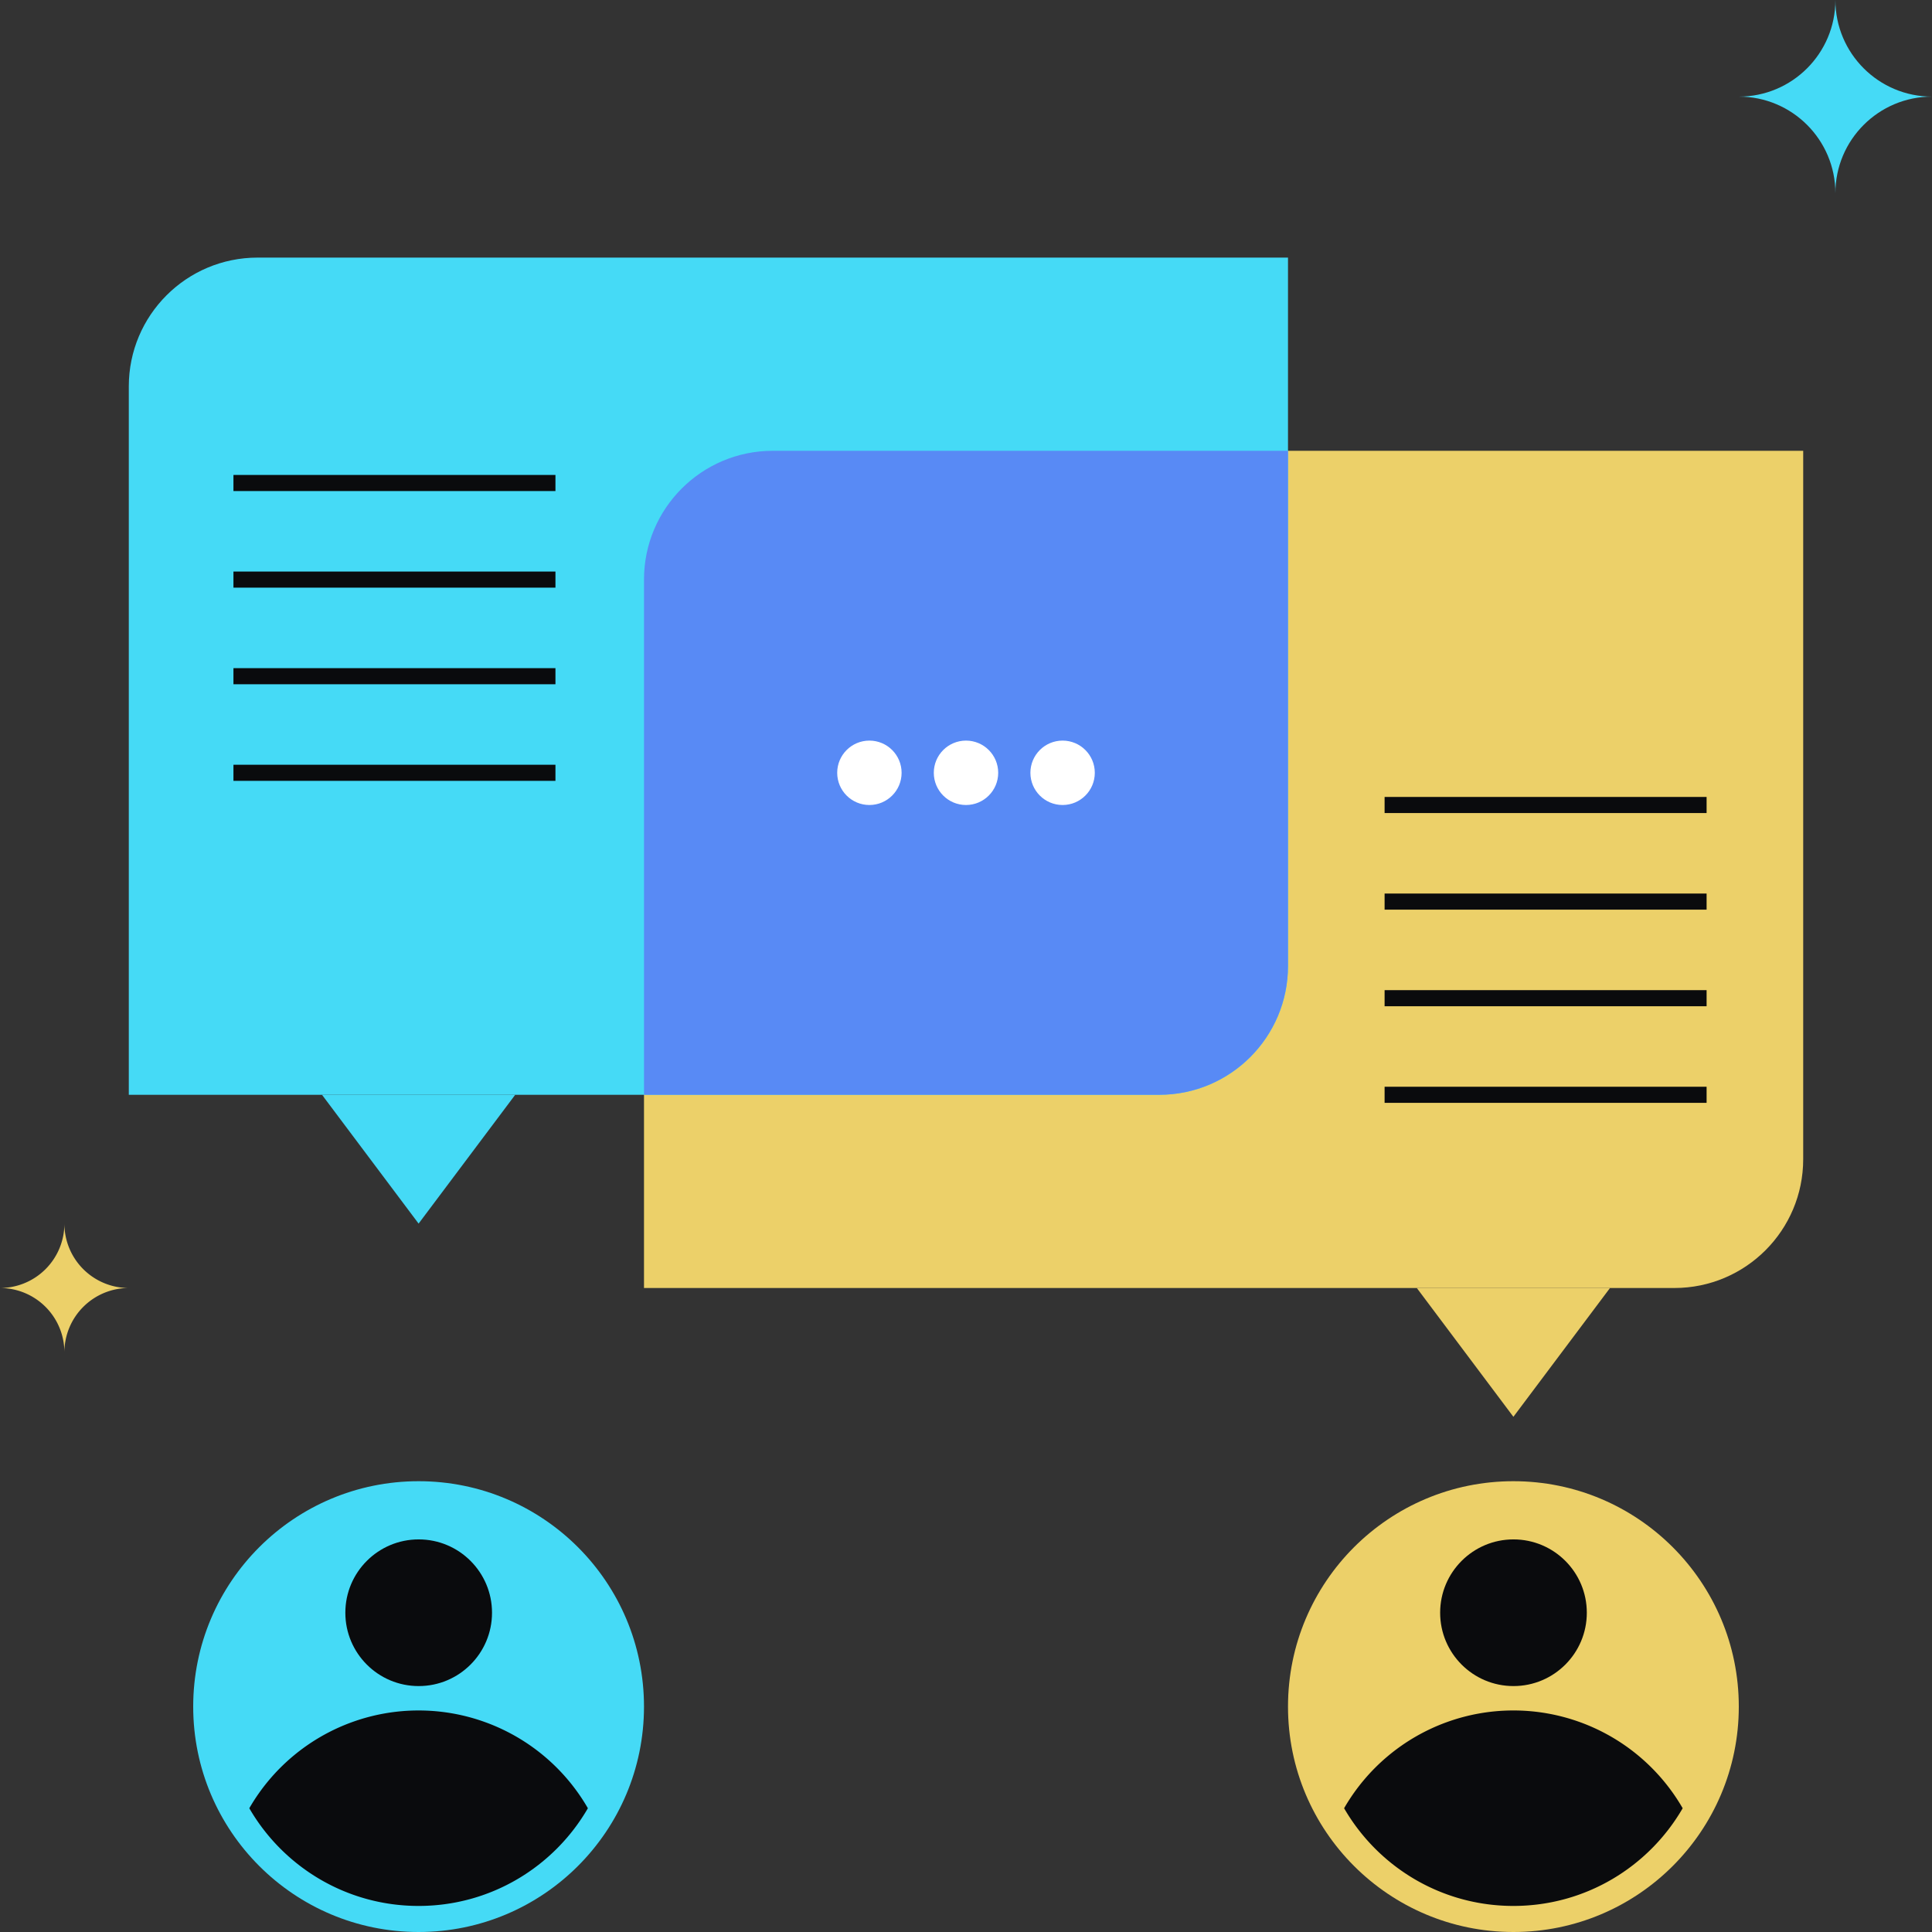
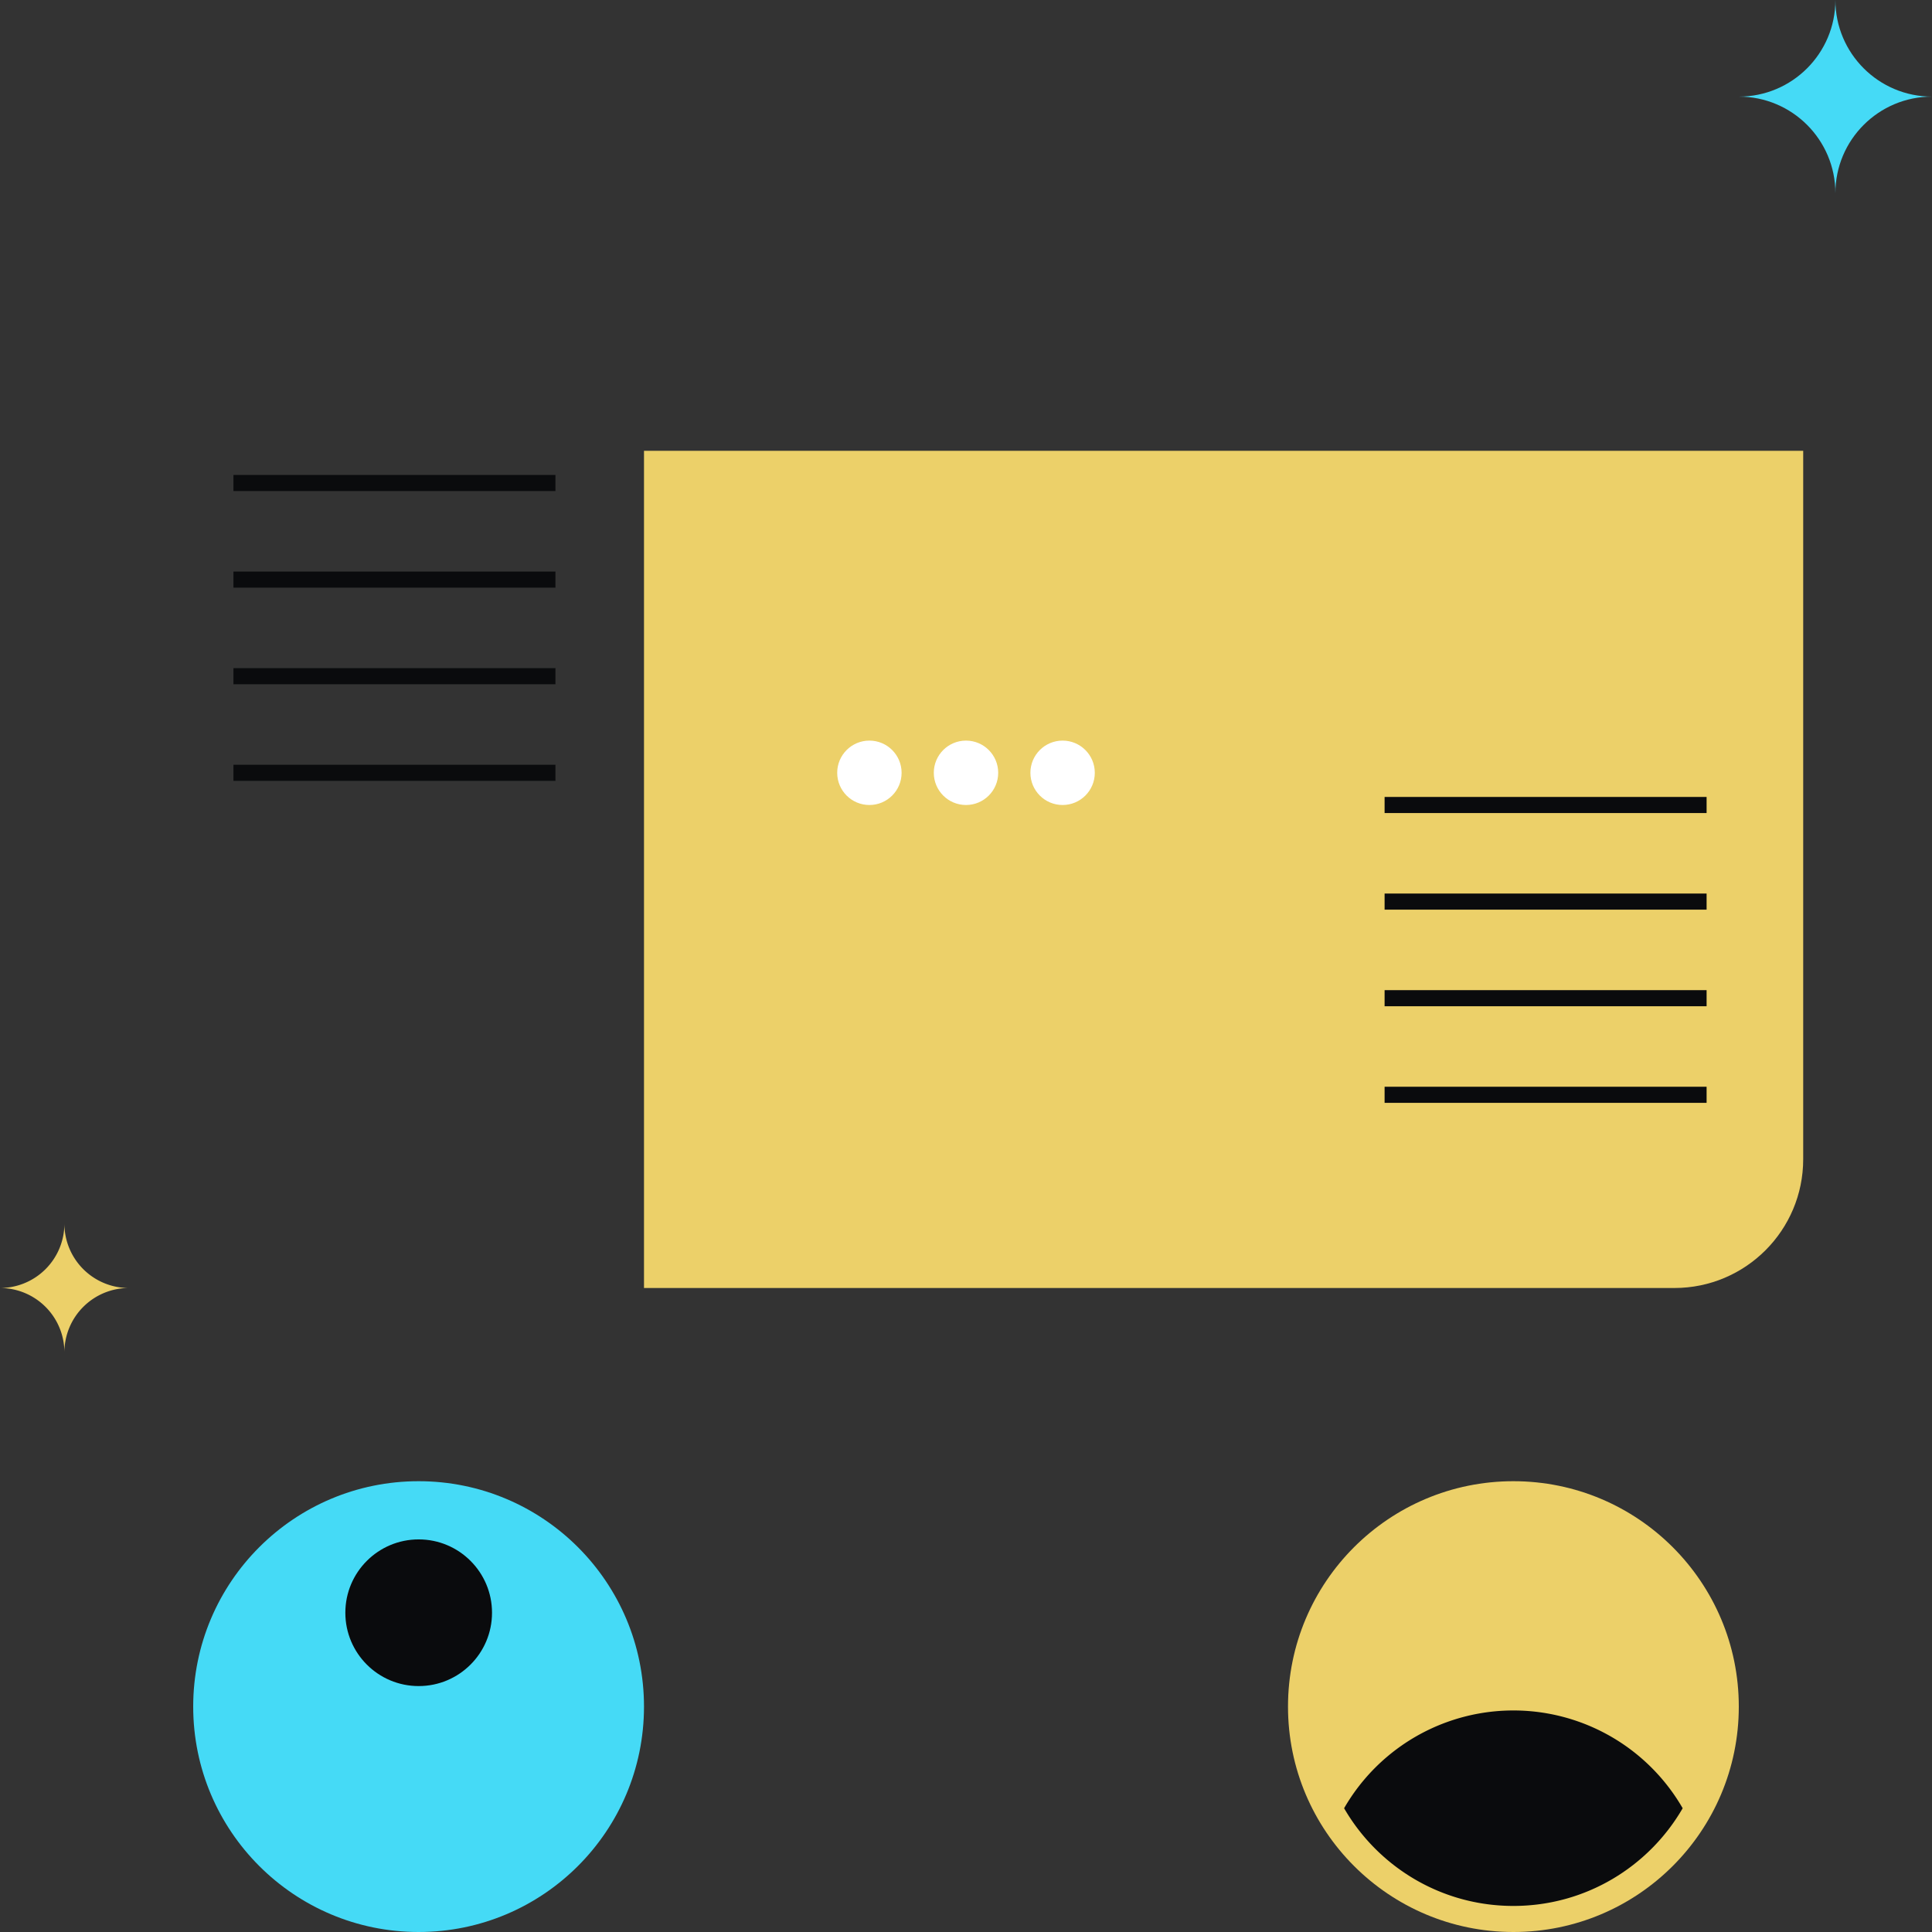
<svg xmlns="http://www.w3.org/2000/svg" fill="none" viewBox="0 0 240 240">
  <rect x="0" y="0" width="240" height="240" fill="#333333" stroke="none" />
  <path fill="#ECD069" d="M80 56h144v88c0 8.837-7.163 16-16 16H80z" />
-   <path fill="#45DAF6" d="M16 48c0-8.837 7.163-16 16-16h128v88c0 8.837-7.163 16-16 16H16z" />
  <path fill="#0A0B0D" fill-rule="evenodd" d="M69 61H29v-2h40zm0 12H29v-2h40zm0 12H29v-2h40zm0 12H29v-2h40z" clip-rule="evenodd" />
-   <path fill="#588AF5" d="M80 72c0-8.837 7.163-16 16-16h64v64c0 8.837-7.163 16-16 16H80z" />
-   <path fill="#ECD069" d="M176 160h24l-12 16z" />
-   <path fill="#45DAF6" d="M40 136h24l-12 16z" />
+   <path fill="#ECD069" d="M176 160l-12 16z" />
  <circle cx="108" cy="96" r="4" fill="#FFFFFF" />
  <circle cx="120" cy="96" r="4" fill="#FFFFFF" />
  <circle cx="132" cy="96" r="4" fill="#FFFFFF" />
  <path fill="#45DAF6" d="M227.999 24c0-6.629 5.372-11.999 12.001-11.999-6.629 0-12.001-5.372-12.001-12.001 0 6.629-5.373 12.001-11.999 12.001 6.626 0 11.999 5.37 11.999 11.999" />
  <path fill="#ECD069" d="M8 168a8 8 0 0 1 8-7.999A8 8 0 0 1 8 152a8 8 0 0 1-8 8.001A8 8 0 0 1 8 168" />
  <path fill="#0A0B0D" fill-rule="evenodd" d="M212 101h-40v-2h40zm0 12h-40v-2h40zm0 12h-40v-2h40zm0 12h-40v-2h40z" clip-rule="evenodd" />
  <circle cx="188" cy="212" r="28" fill="#ECD069" />
-   <circle cx="188.01" cy="200.34" r="9.11" fill="#0A0B0D" />
  <path fill="#0A0B0D" d="M166.969 224.626a24.277 24.277 0 0 1 42.059 0c-4.198 7.255-12.044 12.136-21.029 12.136-8.986 0-16.831-4.881-21.03-12.136" />
  <circle cx="52" cy="212" r="28" fill="#45DAF6" />
  <circle cx="52.01" cy="200.34" r="9.11" fill="#0A0B0D" />
-   <path fill="#0A0B0D" d="M30.969 224.626a24.279 24.279 0 0 1 42.06 0c-4.2 7.255-12.045 12.136-21.03 12.136s-16.832-4.881-21.03-12.136" />
</svg>